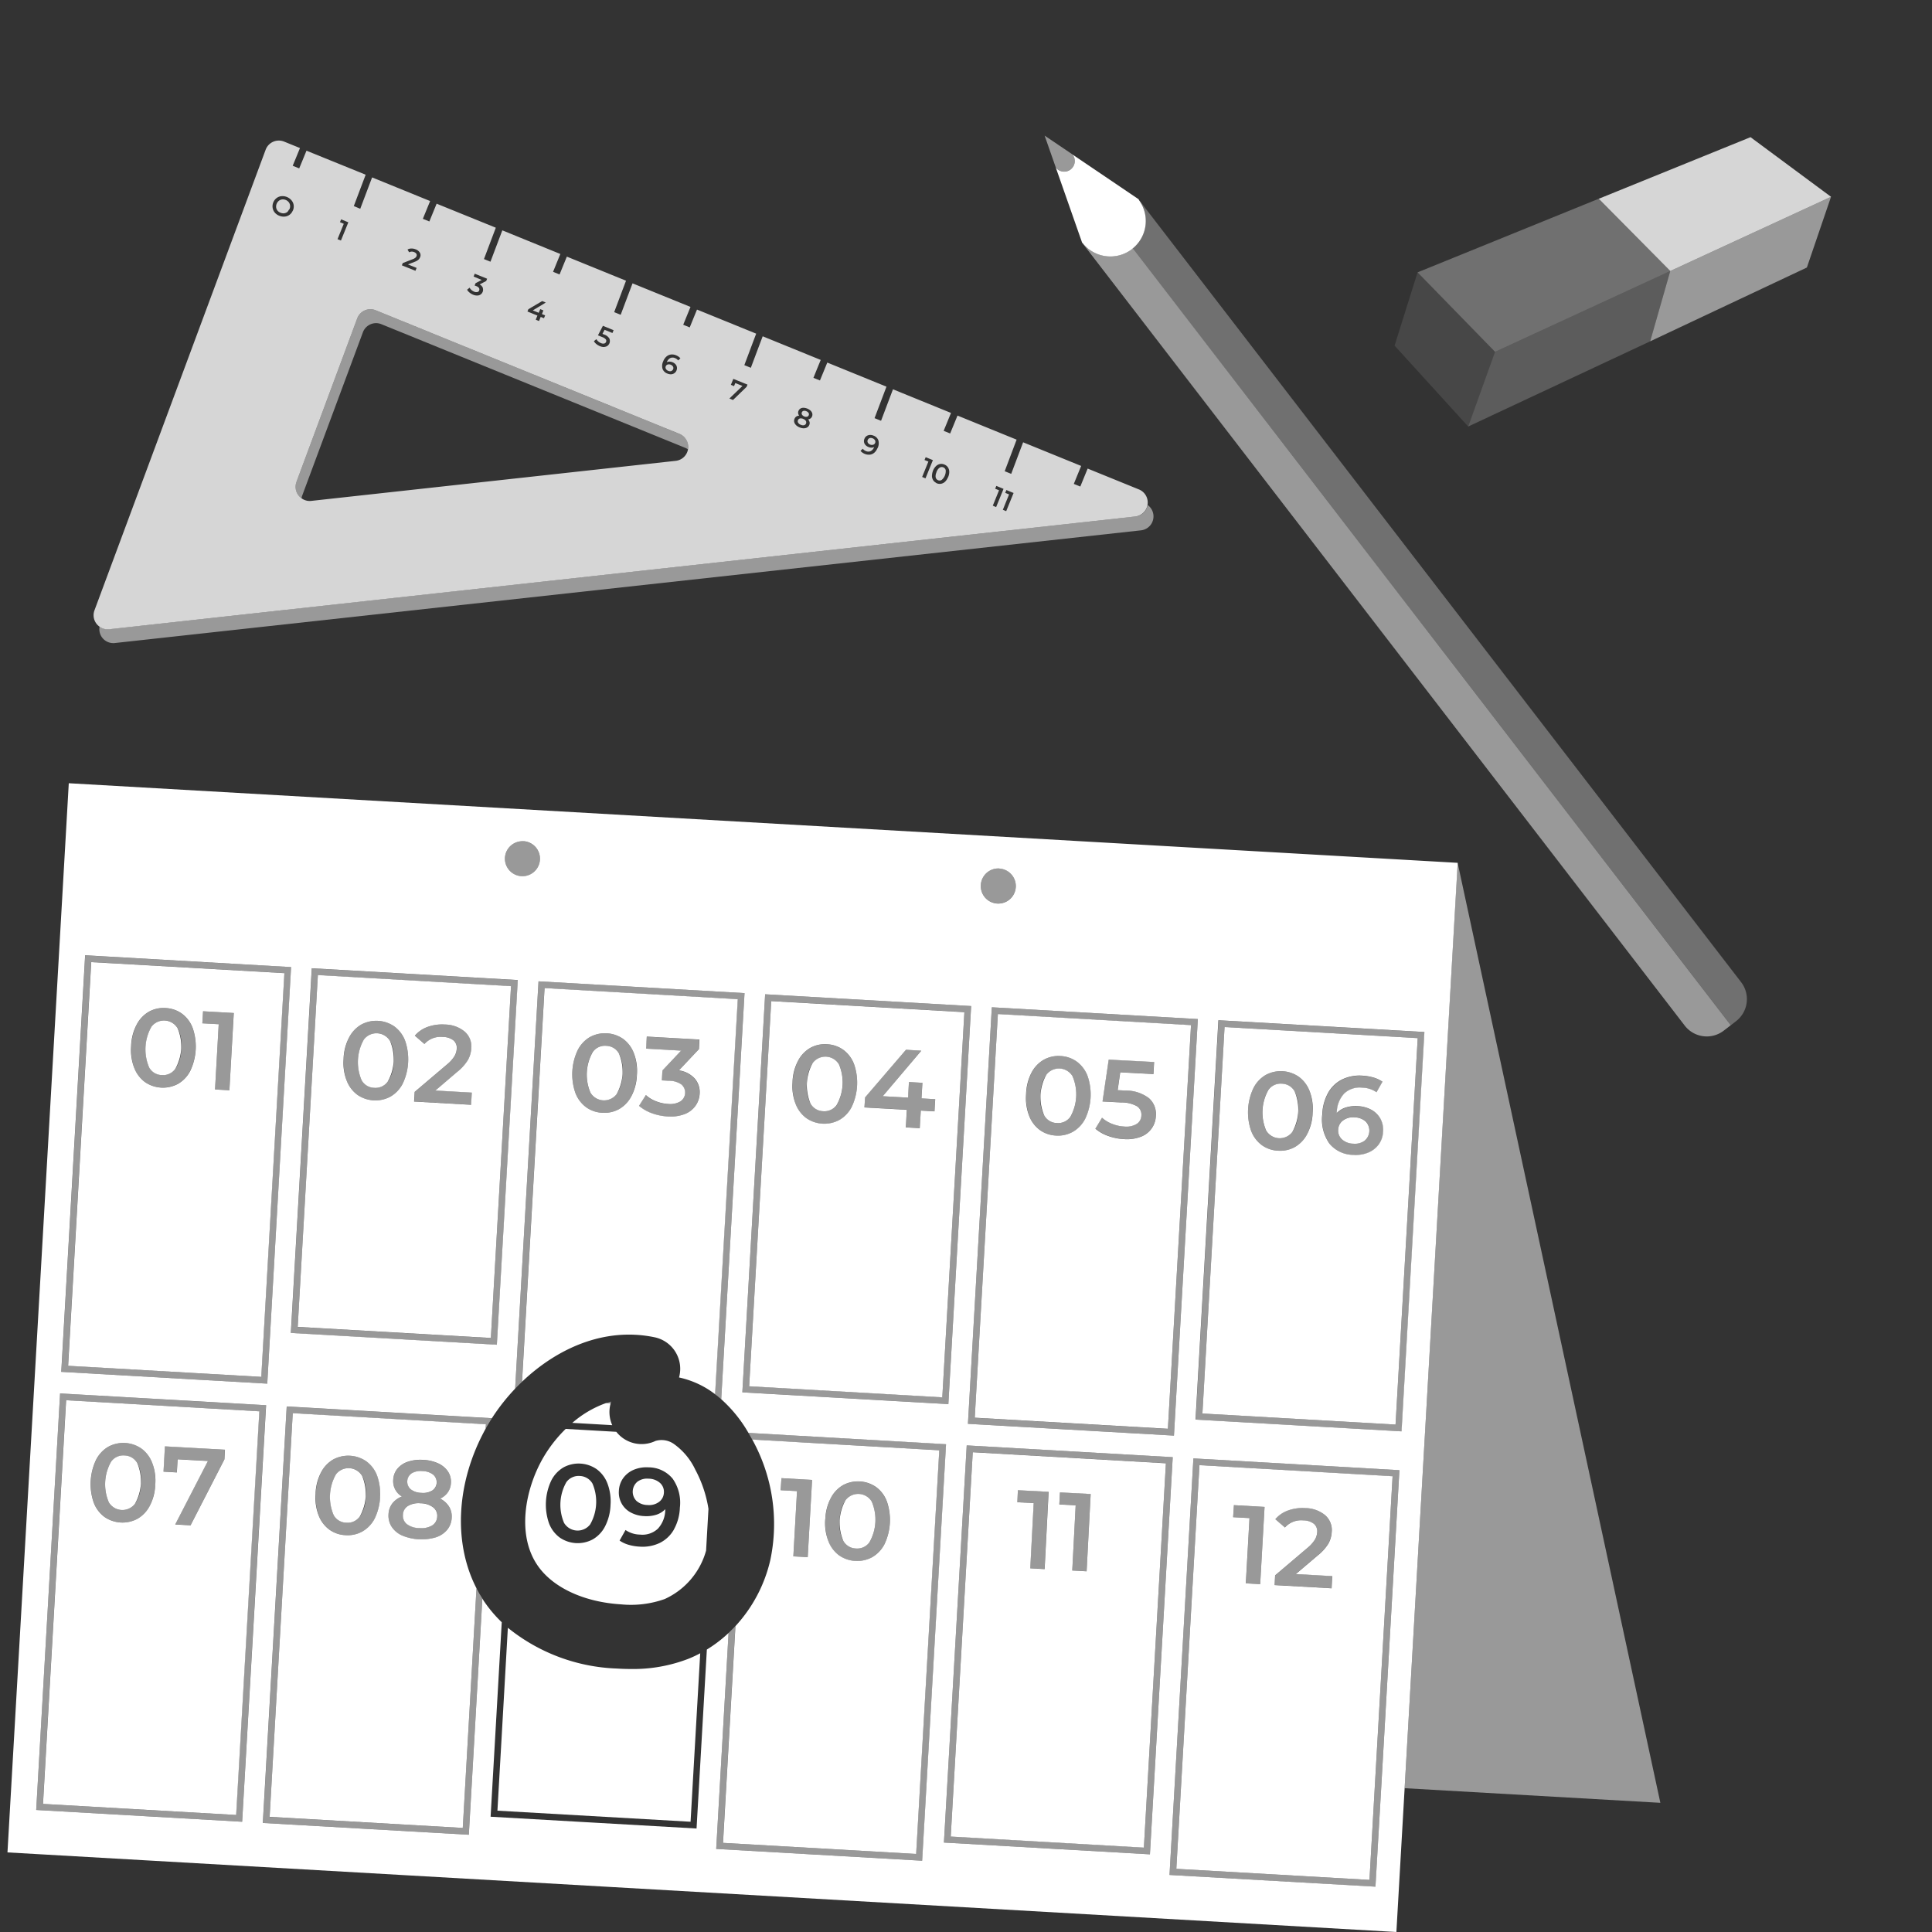
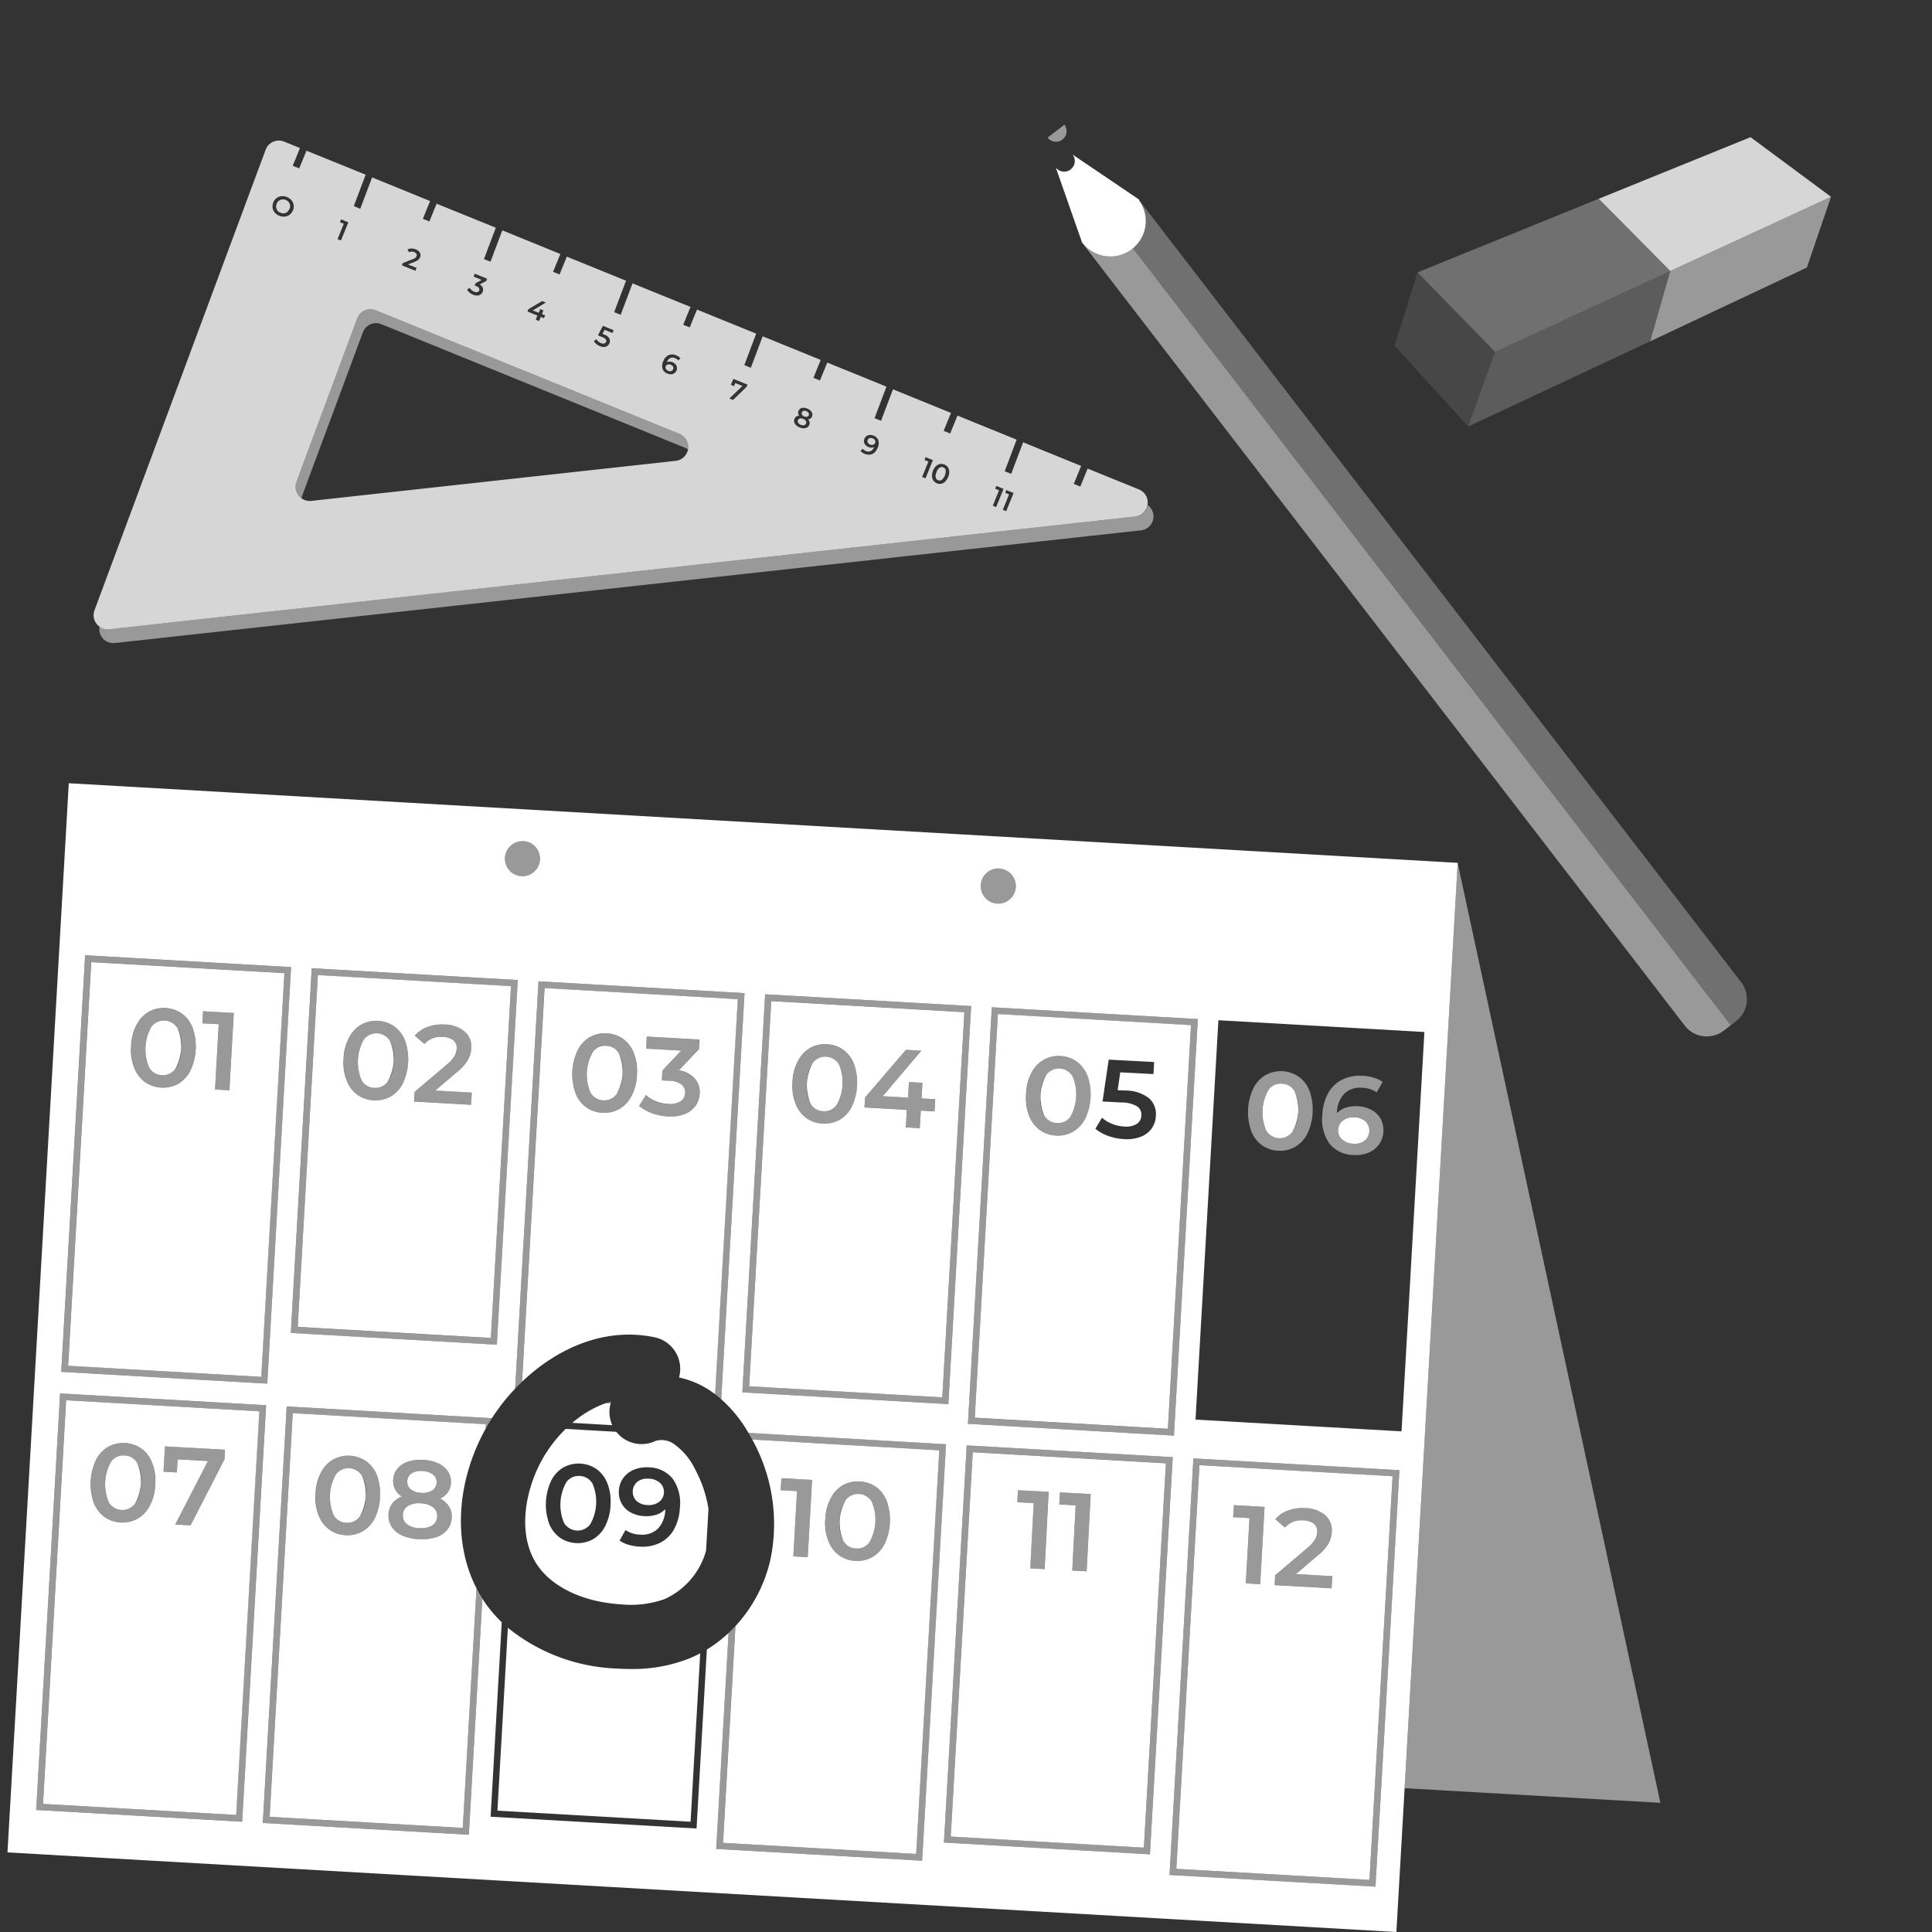
<svg xmlns="http://www.w3.org/2000/svg" viewBox="0 0 300 300">
  <rect x="0" y="0" width="300" height="300" fill="#333333" stroke="none" />
  <g fill="#fff">
    <path d="m 270.36 152.51 l -93.39 -121.33 -.03 .02 a 5.5 5.5 0 0 1 -1.05 7.36 l 92.87 120.64 .81 -.63 a 4.32 4.32 0 0 0 .79 -6.06 z" opacity=".3" />
    <path d="m 176.95 31.2 c -.06 -.09 -.1 -.18 -.16 -.27 l -10.24 -6.93 a 1.64 1.64 0 0 1 -.17 2.19 c -.04 .04 -.08 .08 -.13 .12 a 1.65 1.65 0 0 1 -2.31 -.3 l 4.09 11.67 c .07 .08 .14 .15 .21 .23 a 5.51 5.51 0 0 0 7.53 .78 c .05 -.04 .08 -.08 .13 -.12 a 5.5 5.5 0 0 0 1.05 -7.37 z" />
    <path d="m 175.9 38.56 c -.05 .04 -.08 .08 -.13 .12 a 5.51 5.51 0 0 1 -7.53 -.78 l -.03 .02 93.39 121.33 a 4.32 4.32 0 0 0 6.06 .79 l 1.09 -.84 z" opacity=".5" />
-     <path d="m 162.67 21.37 l -.46 -.31 1.73 4.94 a 1.65 1.65 0 0 0 2.31 .3 c .05 -.04 .09 -.08 .13 -.12 a 1.64 1.64 0 0 0 .17 -2.19 z" opacity=".5" />
+     <path d="m 162.67 21.37 a 1.65 1.65 0 0 0 2.31 .3 c .05 -.04 .09 -.08 .13 -.12 a 1.64 1.64 0 0 0 .17 -2.19 z" opacity=".5" />
    <path d="m 46.82 77.38 a 2.18 2.18 0 0 1 .09 -.38 l 9.44 -25.4 a 2.18 2.18 0 0 1 2.87 -1.26 l 47.16 19.19 a 2.29 2.29 0 0 1 .45 .25 2.14 2.14 0 0 0 -1.32 -2.4 l -47.17 -19.2 a 2.18 2.18 0 0 0 -2.87 1.26 l -9.44 25.4 a 2.17 2.17 0 0 0 .79 2.54 z" opacity=".5" />
    <path d="m 178.2 78.41 a 2.13 2.13 0 0 1 -1.9 1.79 l -159.35 17.5 a 2.15 2.15 0 0 1 -1.49 -.4 2.17 2.17 0 0 0 2.37 2.55 l 159.35 -17.5 a 2.18 2.18 0 0 0 1.02 -3.94 z" opacity=".5" />
    <path d="m 124.86 66.02 a .42 .42 0 0 0 .3 -.26 .44 .44 0 0 0 .03 -.15 .41 .41 0 0 0 -.06 -.25 .83 .83 0 0 0 -.41 -.31 .82 .82 0 0 0 -.51 -.07 .45 .45 0 0 0 -.27 .67 .82 .82 0 0 0 .41 .31 .84 .84 0 0 0 .51 .07 z" opacity=".8" />
    <path d="m 43.66 33.07 a 1.07 1.07 0 0 0 .46 .05 .98 .98 0 0 0 .5 -.21 1.07 1.07 0 0 0 .21 -.29 c .04 -.06 .1 -.1 .13 -.17 a 1.09 1.09 0 0 0 .08 -.56 .99 .99 0 0 0 -.21 -.5 1.17 1.17 0 0 0 -1.03 -.42 1 1 0 0 0 -.5 .21 1.17 1.17 0 0 0 -.42 1.02 .99 .99 0 0 0 .21 .5 1.09 1.09 0 0 0 .46 .33 c .04 .02 .08 .03 .11 .04 z" opacity=".8" />
    <path d="m 124.87 64.66 a .7 .7 0 0 0 .44 .05 .39 .39 0 0 0 .24 -.59 .72 .72 0 0 0 -.35 -.27 .7 .7 0 0 0 -.43 -.05 .37 .37 0 0 0 -.26 .24 .37 .37 0 0 0 .03 .35 .68 .68 0 0 0 .33 .27 z" opacity=".8" />
    <path d="m 103.38 56.87 a .47 .47 0 0 0 .02 .41 .69 .69 0 0 0 .38 .31 .65 .65 0 0 0 .45 .03 .46 .46 0 0 0 .1 -.06 .43 .43 0 0 0 .1 -.08 .54 .54 0 0 0 .09 -.14 .47 .47 0 0 0 -.01 -.41 .76 .76 0 0 0 -.83 -.33 .48 .48 0 0 0 -.3 .27 z" opacity=".8" />
    <path d="m 135.89 68.78 a .47 .47 0 0 0 -.02 -.41 .69 .69 0 0 0 -.38 -.31 .64 .64 0 0 0 -.45 -.03 .51 .51 0 0 0 -.29 .7 .68 .68 0 0 0 .36 .3 .67 .67 0 0 0 .47 .03 .47 .47 0 0 0 .31 -.28 z" opacity=".8" />
    <path d="m 176.88 76.01 l -7.99 -3.25 -.63 1.54 -.51 1.25 -1.01 -.41 .51 -1.25 .63 -1.54 -9.01 -3.67 -.59 1.56 -1.26 3.34 -1.01 -.41 1.26 -3.34 .59 -1.56 -9.18 -3.74 -.63 1.54 -.51 1.24 -1.01 -.41 .51 -1.24 .63 -1.54 -9.01 -3.67 -.59 1.56 -1.26 3.33 -1.01 -.41 1.26 -3.33 .59 -1.56 -9.19 -3.74 -.63 1.54 -.51 1.24 -1.01 -.41 .5 -1.24 .63 -1.54 -9.01 -3.67 -.59 1.56 -1.25 3.33 -1.01 -.41 1.25 -3.33 .59 -1.56 -9.19 -3.74 -.63 1.54 -.5 1.23 -1.01 -.41 .5 -1.23 .63 -1.54 -9 -3.66 -.59 1.56 -1.25 3.32 -1.01 -.41 1.25 -3.32 .59 -1.56 -9.19 -3.74 -.63 1.54 -.5 1.23 -1.01 -.41 .5 -1.23 .63 -1.54 -9.01 -3.67 -.59 1.56 -1.25 3.31 -1.01 -.41 1.25 -3.31 .59 -1.56 -9.19 -3.73 -.63 1.54 -.5 1.22 -1.01 -.41 .5 -1.22 .63 -1.54 -9.01 -3.67 -.59 1.56 -1.25 3.31 -1 -.42 1.25 -3.31 .59 -1.56 -9.19 -3.73 -.63 1.54 -.5 1.21 -1.01 -.41 .5 -1.21 .63 -1.54 -2.46 -1 a 2.18 2.18 0 0 0 -2.87 1.26 l -26.58 71.52 a 2.17 2.17 0 0 0 .79 2.54 2.15 2.15 0 0 0 1.49 .4 l 159.35 -17.51 a 2.19 2.19 0 0 0 .58 -4.19 z m -71.58 -20.04 a 1.05 1.05 0 0 0 -.48 -.36 .89 .89 0 0 0 -.74 -.01 1.12 1.12 0 0 0 -.53 .63 v .01 a .85 .85 0 0 1 .41 -.09 1.3 1.3 0 0 1 .47 .1 1.22 1.22 0 0 1 .46 .31 .89 .89 0 0 1 .22 .45 .92 .92 0 0 1 .01 .2 .98 .98 0 0 1 -.07 .31 .93 .93 0 0 1 -.34 .43 .98 .98 0 0 1 -.5 .17 1.15 1.15 0 0 1 -.26 -.02 1.42 1.42 0 0 1 -.31 -.09 1.24 1.24 0 0 1 -.76 -.73 1.64 1.64 0 0 1 .1 -1.17 1.9 1.9 0 0 1 .5 -.74 1.3 1.3 0 0 1 .7 -.32 1.57 1.57 0 0 1 .8 .12 1.88 1.88 0 0 1 .39 .21 1.26 1.26 0 0 1 .28 .27 z m -11.23 -3.27 a 1.23 1.23 0 0 0 -.54 -.35 l -.68 -.28 .77 -1.48 1.66 .68 -.18 .44 -1.22 -.5 -.33 .63 .27 .11 a 1.5 1.5 0 0 1 .79 .59 .81 .81 0 0 1 .08 .28 .87 .87 0 0 1 -.05 .47 .93 .93 0 0 1 -.31 .41 .9 .9 0 0 1 -.42 .16 c -.03 0 -.06 .02 -.09 .02 a 1.54 1.54 0 0 1 -.67 -.13 2.14 2.14 0 0 1 -.55 -.33 1.54 1.54 0 0 1 -.38 -.44 l .39 -.32 a 1.3 1.3 0 0 0 .29 .36 1.54 1.54 0 0 0 .43 .26 .8 .8 0 0 0 .49 .06 .4 .4 0 0 0 .29 -.25 .39 .39 0 0 0 -.04 -.39 z m -10.42 -4.13 l .24 -.57 .49 .2 -.23 .57 .5 .2 -.1 .24 -.08 .2 -.16 -.06 -.35 -.14 -.18 .45 -.08 .19 -.15 -.06 -.36 -.15 .26 -.64 -1.55 -.63 .15 -.36 2.14 -1.26 .56 .23 -2.02 1.22 z m -8.01 -5.29 l -.14 .35 -1.02 .54 a 1.03 1.03 0 0 1 .49 .51 .89 .89 0 0 1 .02 .14 .83 .83 0 0 1 -.04 .5 .9 .9 0 0 1 -.31 .4 .92 .92 0 0 1 -.51 .17 1.54 1.54 0 0 1 -.67 -.13 2.16 2.16 0 0 1 -.55 -.33 1.63 1.63 0 0 1 -.38 -.44 l .39 -.32 a 1.26 1.26 0 0 0 .29 .36 1.54 1.54 0 0 0 .42 .26 .81 .81 0 0 0 .49 .06 .4 .4 0 0 0 .29 -.25 .36 .36 0 0 0 .01 -.05 .39 .39 0 0 0 -.04 -.32 .85 .85 0 0 0 -.42 -.3 l -.26 -.1 .15 -.36 .95 -.5 -1.26 -.53 .18 -.44 z m -10.98 -3.86 a .67 .67 0 0 0 -.35 -.27 .86 .86 0 0 0 -.78 .03 l -.25 -.43 a 1.18 1.18 0 0 1 .59 -.16 1.67 1.67 0 0 1 .68 .13 1.24 1.24 0 0 1 .65 .52 .78 .78 0 0 1 .03 .71 1.08 1.08 0 0 1 -.27 .39 1.82 1.82 0 0 1 -.56 .31 l -1.05 .41 1.34 .54 -.18 .45 -2.11 -.85 .14 -.35 1.56 -.61 a 1.33 1.33 0 0 0 .39 -.21 .64 .64 0 0 0 .18 -.24 .39 .39 0 0 0 -.01 -.37 z m -11.87 -4.92 l .18 -.44 1.12 .46 -1.15 2.83 -.53 -.21 .97 -2.39 z m -10.46 -2.25 a 1.62 1.62 0 0 1 .61 -1.49 1.5 1.5 0 0 1 .76 -.3 1.85 1.85 0 0 1 1.56 .64 1.51 1.51 0 0 1 .34 .74 1.55 1.55 0 0 1 -.11 .83 c -.01 .03 -.03 .05 -.05 .08 a 1.47 1.47 0 0 1 -1.21 .88 1.75 1.75 0 0 1 -.86 -.13 h -.01 a 1.76 1.76 0 0 1 -.7 -.5 1.51 1.51 0 0 1 -.33 -.75 z m 3.7 42.59 l 9.44 -25.4 a 2.18 2.18 0 0 1 2.87 -1.26 l 47.16 19.19 a 2.18 2.18 0 0 1 -.58 4.19 l -56.6 6.22 a 2.14 2.14 0 0 1 -1.49 -.4 2.17 2.17 0 0 1 -.8 -2.53 z m 67.23 -12.96 l 2.03 -1.95 -1.11 -.45 -.2 .48 -.49 -.2 .38 -.93 2.2 .89 -.14 .35 -1.01 .98 -.32 .31 -.78 .75 z m 10.35 4.13 a .95 .95 0 0 1 -.28 -.46 .8 .8 0 0 1 .04 -.51 .75 .75 0 0 1 .28 -.36 .88 .88 0 0 1 .45 -.14 .7 .7 0 0 1 -.11 -.74 .74 .74 0 0 1 .3 -.36 .9 .9 0 0 1 .48 -.12 1.74 1.74 0 0 1 1.1 .45 .91 .91 0 0 1 .26 .43 .73 .73 0 0 1 -.04 .47 .7 .7 0 0 1 -.24 .31 .78 .78 0 0 1 -.37 .14 .88 .88 0 0 1 .21 .37 .4 .4 0 0 1 .02 .04 .75 .75 0 0 1 -.04 .45 .81 .81 0 0 1 -.33 .39 .96 .96 0 0 1 -.47 .13 c -.02 0 -.03 .01 -.05 .01 a 1.8 1.8 0 0 1 -.65 -.14 1.75 1.75 0 0 1 -.56 -.35 z m 10.29 4.26 a 1.18 1.18 0 0 1 -.28 -.27 l .36 -.32 a 1.04 1.04 0 0 0 .48 .36 .89 .89 0 0 0 .74 .01 1.11 1.11 0 0 0 .53 -.63 .87 .87 0 0 1 -.41 .09 1.3 1.3 0 0 1 -.47 -.1 1.21 1.21 0 0 1 -.46 -.31 .88 .88 0 0 1 -.16 -.96 .92 .92 0 0 1 .33 -.43 .99 .99 0 0 1 .5 -.17 1.3 1.3 0 0 1 .57 .1 1.23 1.23 0 0 1 .76 .73 1.65 1.65 0 0 1 -.1 1.17 c -.03 .06 -.06 .11 -.09 .16 a 1.8 1.8 0 0 1 -.42 .58 1.31 1.31 0 0 1 -.7 .32 c -.02 0 -.03 0 -.05 0 a 1.6 1.6 0 0 1 -.75 -.12 1.83 1.83 0 0 1 -.38 -.21 z m 9.29 3.79 l .97 -2.39 -.6 -.24 .18 -.44 1.12 .46 -1.15 2.83 z m 2.03 .83 a 1.15 1.15 0 0 1 -.29 -.28 1.13 1.13 0 0 1 -.12 -.23 1.32 1.32 0 0 1 -.1 -.44 1.67 1.67 0 0 1 .02 -.24 2.03 2.03 0 0 1 .1 -.47 c .02 -.05 .02 -.09 .04 -.13 a 1.98 1.98 0 0 1 .47 -.72 1.25 1.25 0 0 1 .62 -.33 1.19 1.19 0 0 1 .68 .08 1.2 1.2 0 0 1 .54 .42 1.26 1.26 0 0 1 .22 .67 1.98 1.98 0 0 1 -.17 .85 c -.02 .05 -.05 .09 -.07 .13 a 1.92 1.92 0 0 1 -.4 .59 1.26 1.26 0 0 1 -.63 .33 1.16 1.16 0 0 1 -.32 .01 1.26 1.26 0 0 1 -.36 -.09 1.22 1.22 0 0 1 -.23 -.16 z m 8.94 3.63 l .97 -2.39 -.6 -.24 .18 -.44 1.12 .46 -1.15 2.83 z m 2.03 .83 l -.47 -.19 .52 -1.29 .45 -1.1 -.6 -.24 .18 -.44 1.12 .46 -1.15 2.83 z" opacity=".8" />
    <path d="m 146.24 74.51 a 1.81 1.81 0 0 0 .61 -1.5 .63 .63 0 0 0 -.95 -.39 1.41 1.41 0 0 0 -.48 .68 c -.02 .05 -.02 .09 -.04 .13 a 1.32 1.32 0 0 0 -.09 .69 .64 .64 0 0 0 .14 .28 .61 .61 0 0 0 .24 .17 .6 .6 0 0 0 .57 -.06 z" opacity=".8" />
    <path d="m 232.15 54.63 l -4.17 11.6 28.26 -13.23 3.12 -10.92 z" opacity=".2" />
    <path d="m 259.36 42.08 l -3.12 10.92 24.33 -11.46 3.75 -10.98 z" opacity=".5" />
    <path d="m 259.36 42.08 l 24.96 -11.52 -12.5 -9.26 -23.43 9.51 -.14 .05 5.27 5.32 z" opacity=".8" />
    <path d="m 259.36 42.08 l -5.84 -5.9 -5.27 -5.32 -28.13 11.43 12.03 12.34 z" opacity=".3" />
    <path d="m 220.12 42.29 l -3.57 11.38 11.43 12.56 4.17 -11.6 z" opacity=".1" />
    <path d="m 10.68 121.62 l -9.52 166.02 215.67 12.36 1.28 -22.33 8.24 -143.69 z m 144.49 13.25 a 2.72 2.72 0 1 1 -2.87 2.56 2.72 2.72 0 0 1 2.87 -2.57 z m 30.83 23.37 l -3.71 64.68 -31.99 -1.83 3.71 -64.68 z m -35.2 -2.02 l -3.54 61.81 -31.99 -1.83 3.54 -61.81 z m -69.52 -25.6 a 2.72 2.72 0 1 1 -2.87 2.56 2.72 2.72 0 0 1 2.87 -2.55 z m -.88 21.56 l -3.25 56.63 -31.99 -1.83 3.25 -56.63 z m -67.18 -3.85 l 3.25 .19 28.73 1.65 -3.7 64.68 -10.86 -.62 -21.13 -1.21 z m 24.38 134.55 l -31.98 -1.83 3.71 -64.68 22.06 1.26 9.93 .57 -2.06 35.92 z m 105.59 6.05 l -31.98 -1.83 .89 -15.51 1.03 -18.02 a 20.57 20.57 0 0 1 -3.37 2.57 l -.88 15.27 -.72 12.52 -31.98 -1.83 .72 -12.52 1.01 -17.68 a 20.57 20.57 0 0 1 -2.76 -3.27 c -.09 -.13 -.17 -.28 -.25 -.41 l -1.21 21.17 -.89 15.51 -31.99 -1.83 .98 -17.14 2.73 -47.54 31.86 1.83 a 31.09 31.09 0 0 1 3.61 -4.59 l 3.63 -63.25 31.99 1.83 -3.62 63.06 a 21.04 21.04 0 0 1 4.23 5.23 l 30.68 1.76 -2.82 49.17 z m 35.37 -.99 l -31.99 -1.83 .72 -12.5 2.82 -49.17 31.99 1.83 -2.82 49.17 z m 35.02 5.02 l -31.98 -1.82 .89 -15.51 2.82 -49.17 31.99 1.83 -2.82 49.17 z m 4.05 -70.7 l -31.99 -1.83 3.55 -62.01 31.99 1.83 z" />
    <path d="m 94.1 217.87 a 16.34 16.34 0 0 0 -5.23 3.07 l 6.2 .36 a 4.97 4.97 0 0 1 -.25 -3.38 z" />
    <path d="m 25.12 166.94 a 2.35 2.35 0 0 0 2.09 -.95 7.13 7.13 0 0 0 .36 -6.34 2.46 2.46 0 0 0 -4.05 -.23 7.13 7.13 0 0 0 -.36 6.34 2.33 2.33 0 0 0 1.96 1.18 z" />
    <path d="m 44.16 151.11 l -27.46 -1.57 -2.53 -.14 -3.59 62.68 19.86 1.14 10.13 .58 z m -23.8 11.31 a 7.8 7.8 0 0 1 .84 -3.28 4.94 4.94 0 0 1 1.9 -2.03 4.65 4.65 0 0 1 2.61 -.58 4.7 4.7 0 0 1 2.54 .87 4.9 4.9 0 0 1 1.67 2.23 8.78 8.78 0 0 1 -.37 6.64 4.9 4.9 0 0 1 -1.91 2.03 4.93 4.93 0 0 1 -5.15 -.29 4.93 4.93 0 0 1 -1.66 -2.23 7.8 7.8 0 0 1 -.47 -3.36 z m 15.26 6.88 l -2.23 -.13 .57 -10.13 -2.54 -.14 .11 -1.87 4.77 .27 z" />
    <path d="m 76.22 207.76 l 3.13 -54.63 -29.99 -1.72 -3.13 54.63 z m -11.83 -38.21 l 5.02 -4.26 a 5.23 5.23 0 0 0 1.16 -1.29 2.57 2.57 0 0 0 .35 -1.12 1.54 1.54 0 0 0 -.49 -1.32 2.66 2.66 0 0 0 -1.64 -.54 3.36 3.36 0 0 0 -2.88 1.09 l -1.49 -1.29 a 4.63 4.63 0 0 1 1.98 -1.36 6.61 6.61 0 0 1 2.69 -.37 4.88 4.88 0 0 1 3.07 1.1 3.05 3.05 0 0 1 1.02 2.59 4.18 4.18 0 0 1 -.52 1.81 7.15 7.15 0 0 1 -1.69 1.87 l -3.37 2.88 5.66 .32 -.11 1.89 -8.85 -.5 z m -11.04 -5.14 a 7.8 7.8 0 0 1 .84 -3.28 4.94 4.94 0 0 1 1.9 -2.03 4.93 4.93 0 0 1 5.15 .29 4.91 4.91 0 0 1 1.67 2.23 8.8 8.8 0 0 1 -.37 6.63 4.9 4.9 0 0 1 -1.91 2.03 4.92 4.92 0 0 1 -5.15 -.29 4.92 4.92 0 0 1 -1.66 -2.23 7.78 7.78 0 0 1 -.47 -3.35 z" />
    <path d="m 58.11 168.92 a 2.36 2.36 0 0 0 2.09 -.95 7.13 7.13 0 0 0 .36 -6.34 2.46 2.46 0 0 0 -4.05 -.23 7.13 7.13 0 0 0 -.36 6.34 2.34 2.34 0 0 0 1.96 1.18 z" />
    <path d="m 84.56 153.43 l -3.5 61.13 c 5.33 -5.09 12.71 -8.55 20.58 -6.91 a 5 5 0 0 1 3.88 5.91 c -.02 .11 -.05 .22 -.08 .33 a 14.16 14.16 0 0 1 4.38 1.76 c .42 .26 .82 .54 1.22 .84 l 3.52 -61.34 z m 14.34 13.47 a 7.81 7.81 0 0 1 -.84 3.28 4.93 4.93 0 0 1 -1.91 2.03 4.71 4.71 0 0 1 -2.62 .58 4.66 4.66 0 0 1 -2.53 -.87 4.92 4.92 0 0 1 -1.66 -2.23 8.78 8.78 0 0 1 .37 -6.63 4.92 4.92 0 0 1 1.9 -2.03 4.93 4.93 0 0 1 5.15 .29 4.91 4.91 0 0 1 1.67 2.23 7.82 7.82 0 0 1 .47 3.35 z m 9.08 4.83 a 3.66 3.66 0 0 1 -1.68 1.27 6.12 6.12 0 0 1 -2.64 .36 8.36 8.36 0 0 1 -2.46 -.51 6.36 6.36 0 0 1 -1.97 -1.13 l 1.06 -1.68 a 4.85 4.85 0 0 0 1.54 .95 5.95 5.95 0 0 0 1.91 .43 3.13 3.13 0 0 0 1.89 -.38 1.65 1.65 0 0 0 .18 -2.64 3.34 3.34 0 0 0 -1.94 -.58 l -1.1 -.06 .09 -1.53 2.91 -3.09 -5.45 -.31 .11 -1.87 8.18 .46 -.08 1.49 -3.11 3.3 a 4.06 4.06 0 0 1 2.47 1.28 3.24 3.24 0 0 1 .75 2.36 3.56 3.56 0 0 1 -.66 1.88 z" />
    <path d="m 94.12 162.39 a 2.34 2.34 0 0 0 -2.07 .95 7.13 7.13 0 0 0 -.36 6.34 2.46 2.46 0 0 0 4.05 .23 7.13 7.13 0 0 0 .36 -6.34 2.35 2.35 0 0 0 -1.98 -1.18 z" />
    <path d="m 146.32 216.98 l 3.43 -59.81 -29.99 -1.72 -3.43 59.81 z m -11.99 -46.57 l 6.35 -7.4 2.38 .14 -5.99 7.07 3.93 .22 .14 -2.42 2.09 .12 -.14 2.42 2.13 .12 -.11 1.89 -2.13 -.12 -.16 2.73 -2.16 -.12 .15 -2.73 -6.58 -.37 z m -11.27 -2.37 a 7.77 7.77 0 0 1 .84 -3.28 4.92 4.92 0 0 1 1.9 -2.03 4.65 4.65 0 0 1 2.61 -.58 4.7 4.7 0 0 1 2.54 .87 4.9 4.9 0 0 1 1.67 2.23 8.78 8.78 0 0 1 -.37 6.63 4.89 4.89 0 0 1 -1.91 2.02 4.92 4.92 0 0 1 -5.15 -.29 4.91 4.91 0 0 1 -1.66 -2.23 7.77 7.77 0 0 1 -.47 -3.34 z" />
    <path d="m 127.82 172.55 a 2.35 2.35 0 0 0 2.09 -.95 7.13 7.13 0 0 0 .36 -6.34 2.46 2.46 0 0 0 -4.05 -.23 7.14 7.14 0 0 0 -.36 6.34 2.34 2.34 0 0 0 1.96 1.18 z" />
    <path d="m 164.11 174.39 a 2.36 2.36 0 0 0 2.09 -.96 7.13 7.13 0 0 0 .33 -6.34 2.46 2.46 0 0 0 -4.05 -.21 7.13 7.13 0 0 0 -.33 6.34 2.34 2.34 0 0 0 1.96 1.17 z" />
    <path d="m 181.35 221.86 l 3.59 -62.68 -29.99 -1.72 -3.59 62.68 z m -10.23 -48.3 a 5.05 5.05 0 0 0 1.56 .95 5.95 5.95 0 0 0 1.91 .42 3.13 3.13 0 0 0 1.89 -.39 1.58 1.58 0 0 0 .75 -1.31 1.56 1.56 0 0 0 -.66 -1.44 4.83 4.83 0 0 0 -2.47 -.6 l -2.9 -.15 .96 -6.5 7.05 .37 -.1 1.87 -5.16 -.27 -.4 2.77 1.15 .06 a 5.91 5.91 0 0 1 3.7 1.18 3.27 3.27 0 0 1 1.08 2.75 3.57 3.57 0 0 1 -2.3 3.23 6.02 6.02 0 0 1 -2.65 .38 8.43 8.43 0 0 1 -2.47 -.5 6.1 6.1 0 0 1 -1.97 -1.12 z m -11.79 -3.67 a 7.8 7.8 0 0 1 .82 -3.28 4.92 4.92 0 0 1 1.89 -2.03 4.65 4.65 0 0 1 2.61 -.6 4.7 4.7 0 0 1 2.54 .86 4.9 4.9 0 0 1 1.68 2.22 8.79 8.79 0 0 1 -.35 6.64 4.89 4.89 0 0 1 -1.9 2.03 4.71 4.71 0 0 1 -2.62 .6 4.65 4.65 0 0 1 -2.53 -.86 4.91 4.91 0 0 1 -1.67 -2.22 7.81 7.81 0 0 1 -.47 -3.36 z" />
    <path d="m 199.04 168.27 a 2.35 2.35 0 0 0 -2.07 .95 7.13 7.13 0 0 0 -.36 6.34 2.46 2.46 0 0 0 4.05 .23 7.12 7.12 0 0 0 .36 -6.34 2.36 2.36 0 0 0 -1.98 -1.18 z" />
-     <path d="m 190.15 159.48 l -3.44 60.01 29.99 1.72 3.44 -60.01 z m 13.68 13.31 a 7.79 7.79 0 0 1 -.84 3.28 4.92 4.92 0 0 1 -1.91 2.03 4.69 4.69 0 0 1 -2.62 .58 4.64 4.64 0 0 1 -2.53 -.87 4.91 4.91 0 0 1 -1.66 -2.23 8.78 8.78 0 0 1 .37 -6.63 4.92 4.92 0 0 1 1.9 -2.03 4.92 4.92 0 0 1 5.15 .29 4.91 4.91 0 0 1 1.67 2.23 7.82 7.82 0 0 1 .47 3.35 z m 10.26 4.92 a 3.87 3.87 0 0 1 -1.65 1.27 5.1 5.1 0 0 1 -2.26 .35 4.85 4.85 0 0 1 -3.75 -1.76 6.48 6.48 0 0 1 -1.11 -4.5 7.47 7.47 0 0 1 .93 -3.41 5.11 5.11 0 0 1 2.19 -2.06 6.18 6.18 0 0 1 3.12 -.57 7.38 7.38 0 0 1 1.73 .29 4.75 4.75 0 0 1 1.38 .65 l -.92 1.63 a 4.09 4.09 0 0 0 -2.25 -.71 3.49 3.49 0 0 0 -2.77 .91 4.4 4.4 0 0 0 -1.15 3.01 v .02 a 3.33 3.33 0 0 1 1.4 -.86 5.13 5.13 0 0 1 1.87 -.21 4.88 4.88 0 0 1 2.1 .57 3.52 3.52 0 0 1 1.4 1.38 3.57 3.57 0 0 1 .42 1.97 3.65 3.65 0 0 1 -.68 2.03 z" />
    <path d="m 210.34 173.5 a 2.6 2.6 0 0 0 -1.79 .48 1.87 1.87 0 0 0 -.76 1.44 1.85 1.85 0 0 0 .58 1.49 2.69 2.69 0 0 0 1.79 .68 2.53 2.53 0 0 0 1.73 -.46 2.03 2.03 0 0 0 .17 -2.98 2.64 2.64 0 0 0 -1.72 -.65 z" />
    <path d="m 19.33 226 a 2.35 2.35 0 0 0 -2.07 .95 7.13 7.13 0 0 0 -.36 6.34 2.46 2.46 0 0 0 4.05 .23 7.13 7.13 0 0 0 .36 -6.34 2.36 2.36 0 0 0 -1.98 -1.18 z" />
    <path d="m 31.6 218.65 l -21.33 -1.22 -3.59 62.68 29.99 1.72 1.8 -31.37 1.8 -31.31 z m -7.49 11.87 a 7.79 7.79 0 0 1 -.84 3.28 4.9 4.9 0 0 1 -1.91 2.03 4.92 4.92 0 0 1 -5.15 -.29 4.93 4.93 0 0 1 -1.66 -2.23 8.78 8.78 0 0 1 .37 -6.63 4.93 4.93 0 0 1 1.9 -2.03 4.92 4.92 0 0 1 5.15 .29 4.89 4.89 0 0 1 1.67 2.23 7.76 7.76 0 0 1 .47 3.35 z m 5.48 6.33 l -2.38 -.13 5.08 -9.86 -4.71 -.26 -.12 2.04 -2.07 -.12 .22 -3.93 7.37 .41 1.95 .11 -.08 1.49 -1.07 2.09 z" />
    <path d="m 53.77 236.45 a 2.36 2.36 0 0 0 2.09 -.95 7.13 7.13 0 0 0 .36 -6.34 2.46 2.46 0 0 0 -4.05 -.23 7.13 7.13 0 0 0 -.36 6.34 2.34 2.34 0 0 0 1.96 1.18 z" />
    <path d="m 65.11 237.28 a 3.31 3.31 0 0 0 1.98 -.4 1.66 1.66 0 0 0 .8 -1.38 1.64 1.64 0 0 0 -.64 -1.45 3.32 3.32 0 0 0 -1.93 -.62 3.24 3.24 0 0 0 -1.97 .41 1.65 1.65 0 0 0 -.78 1.37 1.67 1.67 0 0 0 .62 1.46 3.23 3.23 0 0 0 1.92 .61 z" />
    <path d="m 42.7 267.61 l -.83 14.51 29.99 1.72 .83 -14.51 1.3 -22.7 c -3.65 -7.08 -3.16 -16.5 1.42 -24.78 l .04 -.69 -29.99 -1.72 z m 18.22 -34.15 a 3.39 3.39 0 0 1 1.49 -1.08 2.75 2.75 0 0 1 -1.35 -2.6 2.9 2.9 0 0 1 .66 -1.73 3.56 3.56 0 0 1 1.64 -1.08 6.15 6.15 0 0 1 2.35 -.28 6.23 6.23 0 0 1 2.33 .54 3.64 3.64 0 0 1 1.51 1.25 2.87 2.87 0 0 1 .47 1.8 2.74 2.74 0 0 1 -.48 1.45 3.05 3.05 0 0 1 -1.19 .98 3.46 3.46 0 0 1 1.38 1.24 2.92 2.92 0 0 1 .41 1.73 3.14 3.14 0 0 1 -.72 1.89 3.8 3.8 0 0 1 -1.79 1.16 7.88 7.88 0 0 1 -5.17 -.29 3.77 3.77 0 0 1 -1.64 -1.36 3.18 3.18 0 0 1 -.49 -1.95 2.96 2.96 0 0 1 .59 -1.67 z m -11.92 -1.52 a 7.8 7.8 0 0 1 .84 -3.28 4.93 4.93 0 0 1 1.9 -2.03 4.93 4.93 0 0 1 5.15 .29 4.89 4.89 0 0 1 1.67 2.23 8.78 8.78 0 0 1 -.37 6.63 4.9 4.9 0 0 1 -1.91 2.02 4.68 4.68 0 0 1 -2.62 .58 4.63 4.63 0 0 1 -2.53 -.87 4.92 4.92 0 0 1 -1.66 -2.22 7.82 7.82 0 0 1 -.47 -3.35 z" />
    <path d="m 65.42 231.81 a 2.78 2.78 0 0 0 1.7 -.36 1.55 1.55 0 0 0 .13 -2.48 2.82 2.82 0 0 0 -1.65 -.54 2.74 2.74 0 0 0 -1.68 .35 1.57 1.57 0 0 0 -.14 2.48 2.72 2.72 0 0 0 1.64 .55 z" />
    <path d="m 100.72 229.61 a 2.52 2.52 0 0 0 -1.73 .46 2.03 2.03 0 0 0 -.17 2.98 2.64 2.64 0 0 0 1.72 .65 2.61 2.61 0 0 0 1.79 -.48 1.87 1.87 0 0 0 .76 -1.44 1.84 1.84 0 0 0 -.58 -1.49 2.69 2.69 0 0 0 -1.79 -.68 z" />
    <path d="m 97.95 259.16 q -1.05 0 -2.16 -.07 a 28.5 28.5 0 0 1 -16.93 -6.33 l -.96 16.87 -.66 11.53 29.99 1.72 .66 -11.53 .84 -14.63 a 18.72 18.72 0 0 1 -1.79 .84 23.78 23.78 0 0 1 -8.99 1.6 z" />
    <path d="m 90.02 229.19 a 2.35 2.35 0 0 0 -2.07 .95 7.14 7.14 0 0 0 -.36 6.34 2.46 2.46 0 0 0 4.05 .23 7.12 7.12 0 0 0 .36 -6.34 2.36 2.36 0 0 0 -1.98 -1.18 z" />
    <path d="m 104.6 224.19 a 3.31 3.31 0 0 0 -2.82 -.44 5 5 0 0 1 -6.08 -1.42 l -7.86 -.45 a 21.06 21.06 0 0 0 -3.57 4.61 c -2.73 4.81 -4.05 11.79 -.83 16.54 2.34 3.46 7.19 5.73 12.96 6.09 a 15.66 15.66 0 0 0 6.81 -.82 11.68 11.68 0 0 0 6.43 -7.52 l .37 -6.48 a 19.12 19.12 0 0 0 -2.05 -6.1 10.2 10.2 0 0 0 -3.36 -4.01 z m -9.8 9.53 a 7.81 7.81 0 0 1 -.84 3.28 4.9 4.9 0 0 1 -1.91 2.03 4.93 4.93 0 0 1 -5.15 -.29 4.92 4.92 0 0 1 -1.66 -2.23 8.78 8.78 0 0 1 .37 -6.63 4.94 4.94 0 0 1 1.9 -2.03 4.92 4.92 0 0 1 5.15 .29 4.91 4.91 0 0 1 1.67 2.23 7.79 7.79 0 0 1 .47 3.34 z m 9.83 3.81 a 5.13 5.13 0 0 1 -2.19 2.06 6.2 6.2 0 0 1 -3.12 .57 7.44 7.44 0 0 1 -1.73 -.29 4.8 4.8 0 0 1 -1.38 -.65 l .92 -1.64 a 4.1 4.1 0 0 0 2.25 .71 3.51 3.51 0 0 0 2.77 -.91 4.39 4.39 0 0 0 1.15 -3.01 v -.02 a 3.34 3.34 0 0 1 -1.4 .86 5.15 5.15 0 0 1 -1.87 .21 4.85 4.85 0 0 1 -2.1 -.57 3.49 3.49 0 0 1 -1.4 -1.38 3.54 3.54 0 0 1 -.43 -1.97 3.64 3.64 0 0 1 .7 -2.02 3.86 3.86 0 0 1 1.65 -1.27 5.06 5.06 0 0 1 2.26 -.36 4.85 4.85 0 0 1 3.74 1.76 6.48 6.48 0 0 1 1.12 4.5 7.49 7.49 0 0 1 -.94 3.41 z" />
    <path d="m 116.81 223.53 a 27.08 27.08 0 0 1 2.8 18.73 22.58 22.58 0 0 1 -5.41 10.24 l -1.1 19.15 -.83 14.51 29.99 1.72 .83 -14.51 2.76 -48.17 z m 11.34 12.4 a 7.8 7.8 0 0 1 .84 -3.28 4.92 4.92 0 0 1 1.9 -2.03 4.93 4.93 0 0 1 5.15 .29 4.89 4.89 0 0 1 1.67 2.23 8.79 8.79 0 0 1 -.37 6.64 4.89 4.89 0 0 1 -1.91 2.02 4.92 4.92 0 0 1 -5.15 -.29 4.91 4.91 0 0 1 -1.66 -2.23 7.8 7.8 0 0 1 -.48 -3.34 z m -6.81 -6.4 l 4.76 .27 -.68 12 -2.23 -.13 .57 -10.13 -2.54 -.14 z" />
    <path d="m 132.91 240.45 a 2.36 2.36 0 0 0 2.09 -.95 7.12 7.12 0 0 0 .36 -6.34 2.46 2.46 0 0 0 -4.05 -.23 7.14 7.14 0 0 0 -.36 6.34 2.35 2.35 0 0 0 1.96 1.18 z" />
    <path d="m 151.05 225.5 l -2.76 48.17 -.66 11.51 29.99 1.72 .66 -11.51 2.76 -48.17 z m 13.54 6.24 l 4.77 .25 -.63 12 -2.23 -.12 .53 -10.13 -2.54 -.13 z m -6.53 -.34 l 4.77 .25 -.62 12 -2.23 -.12 .53 -10.13 -2.54 -.13 z" />
    <path d="m 186.25 227.51 l -2.76 48.17 -.83 14.51 29.99 1.72 .83 -14.51 2.76 -48.17 z m 11.75 17.11 l 5.02 -4.26 a 5.26 5.26 0 0 0 1.16 -1.29 2.56 2.56 0 0 0 .35 -1.12 1.54 1.54 0 0 0 -.49 -1.32 2.66 2.66 0 0 0 -1.64 -.54 3.36 3.36 0 0 0 -2.88 1.1 l -1.49 -1.29 a 4.63 4.63 0 0 1 1.97 -1.35 6.62 6.62 0 0 1 2.7 -.37 4.89 4.89 0 0 1 3.07 1.1 3.05 3.05 0 0 1 1.02 2.59 4.19 4.19 0 0 1 -.51 1.81 7.19 7.19 0 0 1 -1.69 1.87 l -3.38 2.87 5.66 .32 -.1 1.89 -8.85 -.5 z m -6.4 -10.9 l 4.76 .27 -.68 12 -2.23 -.13 .57 -10.13 -2.54 -.14 z" />
    <path d="m 226.34 133.98 l -8.23 143.69 39.71 2.27 z" opacity=".5" />
    <path d="m 41.5 214.85 l 3.71 -64.68 -28.73 -1.64 -3.25 -.19 -3.71 64.68 21.13 1.21 z m -30.93 -2.78 l 3.59 -62.68 2.53 .14 27.46 1.57 -3.59 62.7 -10.13 -.58 z" opacity=".5" />
    <path d="m 48.42 150.36 l -3.25 56.63 31.99 1.83 3.25 -56.63 z m -2.19 55.69 l 3.13 -54.63 29.99 1.72 -3.13 54.63 z" opacity=".5" />
    <path d="m 94.82 217.91 c .03 -.09 .04 -.19 .07 -.28 -.26 .07 -.52 .15 -.78 .24 z" opacity=".5" />
    <path d="m 111.51 216.87 c .16 .13 .32 .26 .48 .4 l 3.62 -63.06 -31.99 -1.83 -3.63 63.25 c .17 -.18 .35 -.36 .53 -.54 s .35 -.35 .53 -.52 l 3.5 -61.13 29.99 1.72 -3.52 61.34 c .17 .11 .33 .24 .49 .37 z" opacity=".5" />
    <path d="m 147.26 218.03 l 3.54 -61.81 -31.99 -1.83 -3.54 61.81 z m 2.49 -60.87 l -3.43 59.81 -29.99 -1.72 3.43 -59.81 z" opacity=".5" />
    <path d="m 150.3 221.09 l 31.99 1.83 3.71 -64.68 -31.99 -1.83 z m 34.64 -61.9 l -3.59 62.68 -29.99 -1.72 3.59 -62.68 z" opacity=".5" />
-     <path d="m 189.21 158.43 l -3.55 62.01 31.99 1.83 3.55 -62.01 z m -2.5 61.06 l 3.44 -60.01 29.99 1.72 -3.44 60.01 z" opacity=".5" />
    <path d="m 31.38 217.64 l -22.05 -1.27 -3.71 64.68 31.98 1.83 1.65 -28.76 2.06 -35.92 z m -24.71 62.47 l 3.59 -62.68 21.34 1.22 8.65 .5 -1.8 31.31 -1.8 31.37 z" opacity=".5" />
    <path d="m 41.8 265.93 l -.98 17.14 31.98 1.83 .89 -15.51 1.21 -21.18 c -.16 -.25 -.31 -.49 -.46 -.74 -.16 -.28 -.31 -.56 -.45 -.84 l -1.3 22.7 -.83 14.51 -29.99 -1.71 .83 -14.51 2.76 -48.17 29.99 1.72 -.04 .69 c .06 -.1 .11 -.21 .17 -.31 l .39 -.66 s .27 -.44 .41 -.66 l -31.86 -1.83 z" opacity=".5" />
    <path d="m 116.22 222.5 c .1 .17 .2 .34 .29 .52 .09 .15 .18 .3 .26 .45 .01 .02 .02 .04 .03 .07 l 29.04 1.66 -2.76 48.17 -.83 14.51 -29.99 -1.72 .83 -14.51 1.1 -19.15 c -.17 .19 -.35 .36 -.53 .54 s -.35 .35 -.53 .52 l -1.03 18.03 -.89 15.51 31.99 1.83 .89 -15.51 2.82 -49.17 z" opacity=".5" />
    <path d="m 150.11 224.44 l -2.82 49.17 -.72 12.5 31.99 1.83 .72 -12.5 2.82 -49.17 z m -2.48 60.73 l .66 -11.51 2.76 -48.17 29.99 1.72 -2.76 48.17 -.66 11.51 z" opacity=".5" />
    <path d="m 182.49 275.63 l -.89 15.51 31.99 1.83 .89 -15.51 2.82 -49.17 -31.99 -1.83 z m 33.75 -46.39 l -2.76 48.16 -.83 14.51 -29.99 -1.72 .83 -14.51 2.76 -48.17 z" opacity=".5" />
    <path d="m 80.97 136.06 a 2.72 2.72 0 1 0 -2.56 -2.87 2.72 2.72 0 0 0 2.56 2.87 z" opacity=".5" />
    <path d="m 154.86 140.29 a 2.72 2.72 0 1 0 -2.56 -2.87 2.72 2.72 0 0 0 2.56 2.87 z" opacity=".5" />
    <path d="m 161.48 175.47 a 4.65 4.65 0 0 0 2.53 .86 4.71 4.71 0 0 0 2.62 -.6 4.89 4.89 0 0 0 1.9 -2.03 8.79 8.79 0 0 0 .35 -6.64 4.9 4.9 0 0 0 -1.68 -2.22 4.7 4.7 0 0 0 -2.54 -.86 4.65 4.65 0 0 0 -2.61 .6 4.92 4.92 0 0 0 -1.89 2.03 8.79 8.79 0 0 0 -.35 6.64 4.91 4.91 0 0 0 1.67 2.22 z m .09 -5.45 a 5.55 5.55 0 0 1 .91 -3.13 2.46 2.46 0 0 1 4.05 .21 7.13 7.13 0 0 1 -.33 6.34 2.46 2.46 0 0 1 -4.05 -.21 5.55 5.55 0 0 1 -.58 -3.22 z" opacity=".5" />
-     <path d="m 174.52 176.87 a 6.02 6.02 0 0 0 2.65 -.38 3.57 3.57 0 0 0 2.3 -3.23 3.27 3.27 0 0 0 -1.08 -2.75 5.91 5.91 0 0 0 -3.7 -1.18 l -1.15 -.06 .4 -2.77 5.16 .27 .1 -1.87 -7.05 -.37 -.96 6.5 2.9 .15 a 4.83 4.83 0 0 1 2.47 .6 1.56 1.56 0 0 1 .66 1.44 1.58 1.58 0 0 1 -.75 1.31 3.13 3.13 0 0 1 -1.89 .39 5.95 5.95 0 0 1 -1.91 -.42 5.05 5.05 0 0 1 -1.56 -.95 l -1.03 1.68 a 6.1 6.1 0 0 0 1.97 1.12 8.43 8.43 0 0 0 2.47 .52 z" opacity=".5" />
    <path d="m 28.25 157.41 a 4.7 4.7 0 0 0 -2.54 -.87 4.65 4.65 0 0 0 -2.61 .58 4.94 4.94 0 0 0 -1.9 2.03 8.79 8.79 0 0 0 -.37 6.64 4.93 4.93 0 0 0 1.65 2.21 4.93 4.93 0 0 0 5.15 .29 4.9 4.9 0 0 0 1.91 -2.03 8.78 8.78 0 0 0 .37 -6.64 4.9 4.9 0 0 0 -1.66 -2.21 z m -.11 5.45 a 5.53 5.53 0 0 1 -.92 3.13 2.46 2.46 0 0 1 -4.05 -.23 7.13 7.13 0 0 1 .36 -6.34 2.46 2.46 0 0 1 4.05 .23 5.55 5.55 0 0 1 .56 3.21 z" opacity=".5" />
    <path d="m 31.42 158.9 l 2.54 .14 -.57 10.13 2.23 .13 .67 -12 -4.76 -.27 z" opacity=".5" />
    <path d="m 61.24 159.39 a 4.93 4.93 0 0 0 -5.15 -.29 4.94 4.94 0 0 0 -1.9 2.03 8.78 8.78 0 0 0 -.37 6.63 4.92 4.92 0 0 0 1.66 2.23 4.92 4.92 0 0 0 5.15 .29 4.9 4.9 0 0 0 1.91 -2.03 8.8 8.8 0 0 0 .37 -6.63 4.91 4.91 0 0 0 -1.67 -2.23 z m -.11 5.45 a 5.55 5.55 0 0 1 -.92 3.13 2.46 2.46 0 0 1 -4.05 -.23 7.13 7.13 0 0 1 .36 -6.34 2.46 2.46 0 0 1 4.05 .23 5.55 5.55 0 0 1 .56 3.21 z" opacity=".5" />
    <path d="m 70.98 166.46 a 7.15 7.15 0 0 0 1.69 -1.87 4.18 4.18 0 0 0 .52 -1.81 3.05 3.05 0 0 0 -1.02 -2.59 4.88 4.88 0 0 0 -3.07 -1.1 6.61 6.61 0 0 0 -2.69 .37 4.63 4.63 0 0 0 -1.98 1.36 l 1.49 1.29 a 3.36 3.36 0 0 1 2.88 -1.09 2.66 2.66 0 0 1 1.64 .54 1.54 1.54 0 0 1 .49 1.32 2.57 2.57 0 0 1 -.35 1.12 5.23 5.23 0 0 1 -1.16 1.29 l -5.02 4.26 -.08 1.49 8.85 .5 .11 -1.89 -5.66 -.32 z" opacity=".5" />
    <path d="m 96.76 161.32 a 4.93 4.93 0 0 0 -5.15 -.29 4.92 4.92 0 0 0 -1.9 2.03 8.78 8.78 0 0 0 -.37 6.63 4.92 4.92 0 0 0 1.66 2.23 4.66 4.66 0 0 0 2.53 .87 4.71 4.71 0 0 0 2.62 -.58 4.93 4.93 0 0 0 1.91 -2.03 8.8 8.8 0 0 0 .37 -6.63 4.91 4.91 0 0 0 -1.67 -2.23 z m -.11 5.45 a 5.54 5.54 0 0 1 -.92 3.13 2.46 2.46 0 0 1 -4.05 -.23 7.13 7.13 0 0 1 .36 -6.34 2.46 2.46 0 0 1 4.05 .23 5.53 5.53 0 0 1 .56 3.22 z" opacity=".5" />
    <path d="m 105.4 166.22 l 3.11 -3.3 .08 -1.49 -8.18 -.46 -.11 1.87 5.45 .31 -2.91 3.09 -.09 1.53 1.1 .06 a 3.34 3.34 0 0 1 1.94 .58 1.65 1.65 0 0 1 -.18 2.64 3.13 3.13 0 0 1 -1.89 .38 5.95 5.95 0 0 1 -1.91 -.43 4.85 4.85 0 0 1 -1.54 -.95 l -1.06 1.68 a 6.36 6.36 0 0 0 1.97 1.13 8.36 8.36 0 0 0 2.46 .51 6.12 6.12 0 0 0 2.66 -.37 3.66 3.66 0 0 0 1.68 -1.27 3.56 3.56 0 0 0 .64 -1.87 3.24 3.24 0 0 0 -.75 -2.36 4.06 4.06 0 0 0 -2.47 -1.28 z" opacity=".5" />
    <path d="m 125.19 173.62 a 4.92 4.92 0 0 0 5.15 .29 4.89 4.89 0 0 0 1.91 -2.02 8.78 8.78 0 0 0 .37 -6.63 4.9 4.9 0 0 0 -1.67 -2.23 4.7 4.7 0 0 0 -2.54 -.87 4.65 4.65 0 0 0 -2.61 .58 4.92 4.92 0 0 0 -1.9 2.03 8.8 8.8 0 0 0 -.37 6.63 4.91 4.91 0 0 0 1.66 2.22 z m .12 -5.45 a 5.54 5.54 0 0 1 .92 -3.13 2.46 2.46 0 0 1 4.05 .23 7.13 7.13 0 0 1 -.36 6.34 2.46 2.46 0 0 1 -4.05 -.23 5.54 5.54 0 0 1 -.57 -3.22 z" opacity=".5" />
    <path d="m 140.67 175.05 l 2.16 .12 .15 -2.73 2.13 .12 .1 -1.88 -2.12 -.12 .13 -2.42 -2.09 -.12 -.14 2.42 -3.92 -.22 5.99 -7.08 -2.39 -.13 -6.35 7.4 -.08 1.54 6.58 .37 z" opacity=".5" />
    <path d="m 201.69 167.21 a 4.92 4.92 0 0 0 -5.15 -.29 4.92 4.92 0 0 0 -1.9 2.03 8.78 8.78 0 0 0 -.37 6.63 4.91 4.91 0 0 0 1.66 2.23 4.64 4.64 0 0 0 2.53 .87 4.69 4.69 0 0 0 2.62 -.58 4.92 4.92 0 0 0 1.91 -2.03 8.78 8.78 0 0 0 .37 -6.63 4.91 4.91 0 0 0 -1.67 -2.23 z m -.11 5.45 a 5.53 5.53 0 0 1 -.93 3.13 2.46 2.46 0 0 1 -4.05 -.23 7.13 7.13 0 0 1 .36 -6.34 2.46 2.46 0 0 1 4.05 .23 5.53 5.53 0 0 1 .57 3.21 z" opacity=".5" />
    <path d="m 212.97 172.35 a 4.88 4.88 0 0 0 -2.1 -.57 5.13 5.13 0 0 0 -1.87 .21 3.33 3.33 0 0 0 -1.4 .86 v -.02 a 4.4 4.4 0 0 1 1.15 -3.01 3.49 3.49 0 0 1 2.77 -.91 4.09 4.09 0 0 1 2.25 .71 l .92 -1.63 a 4.75 4.75 0 0 0 -1.38 -.65 7.38 7.38 0 0 0 -1.73 -.29 6.18 6.18 0 0 0 -3.12 .57 5.11 5.11 0 0 0 -2.19 2.06 7.47 7.47 0 0 0 -.93 3.41 6.48 6.48 0 0 0 1.11 4.5 4.85 4.85 0 0 0 3.75 1.76 5.1 5.1 0 0 0 2.26 -.35 3.87 3.87 0 0 0 1.65 -1.27 3.65 3.65 0 0 0 .7 -2.02 3.57 3.57 0 0 0 -.42 -1.97 3.52 3.52 0 0 0 -1.42 -1.39 z m -1.08 4.77 a 2.53 2.53 0 0 1 -1.73 .46 2.69 2.69 0 0 1 -1.79 -.68 1.85 1.85 0 0 1 -.58 -1.49 1.87 1.87 0 0 1 .76 -1.44 2.6 2.6 0 0 1 1.79 -.48 2.64 2.64 0 0 1 1.72 .65 2.03 2.03 0 0 1 -.17 2.98 z" opacity=".5" />
    <path d="m 157.96 233.26 l 2.54 .13 -.53 10.14 2.23 .11 .62 -12 -4.76 -.25 z" opacity=".5" />
    <path d="m 164.49 233.6 l 2.54 .13 -.53 10.14 2.23 .11 .63 -12 -4.77 -.25 z" opacity=".5" />
    <path d="m 21.98 224.94 a 4.92 4.92 0 0 0 -5.15 -.29 4.93 4.93 0 0 0 -1.9 2.03 8.78 8.78 0 0 0 -.37 6.63 4.93 4.93 0 0 0 1.66 2.23 4.92 4.92 0 0 0 5.15 .29 4.9 4.9 0 0 0 1.91 -2.03 8.78 8.78 0 0 0 .37 -6.63 4.89 4.89 0 0 0 -1.67 -2.23 z m -.11 5.45 a 5.55 5.55 0 0 1 -.92 3.13 2.46 2.46 0 0 1 -4.05 -.23 7.13 7.13 0 0 1 .36 -6.34 2.46 2.46 0 0 1 4.05 .23 5.56 5.56 0 0 1 .56 3.21 z" opacity=".5" />
    <path d="m 25.6 224.58 l -.22 3.93 2.07 .12 .12 -2.04 4.71 .26 -5.07 9.86 2.38 .13 4.18 -8.15 1.07 -2.09 .08 -1.49 -1.95 -.11 z" opacity=".5" />
    <path d="m 56.9 226.92 a 4.93 4.93 0 0 0 -5.15 -.29 4.93 4.93 0 0 0 -1.9 2.03 8.78 8.78 0 0 0 -.37 6.63 4.92 4.92 0 0 0 1.66 2.22 4.63 4.63 0 0 0 2.53 .87 4.68 4.68 0 0 0 2.62 -.58 4.9 4.9 0 0 0 1.91 -2.02 8.78 8.78 0 0 0 .37 -6.63 4.89 4.89 0 0 0 -1.67 -2.23 z m -.11 5.45 a 5.54 5.54 0 0 1 -.92 3.13 2.46 2.46 0 0 1 -4.05 -.23 7.13 7.13 0 0 1 .36 -6.34 2.46 2.46 0 0 1 4.05 .23 5.54 5.54 0 0 1 .56 3.22 z" opacity=".5" />
    <path d="m 60.33 235.14 a 3.18 3.18 0 0 0 .49 1.95 3.77 3.77 0 0 0 1.64 1.36 7.88 7.88 0 0 0 5.17 .29 3.8 3.8 0 0 0 1.79 -1.16 3.14 3.14 0 0 0 .72 -1.89 2.92 2.92 0 0 0 -.41 -1.73 3.46 3.46 0 0 0 -1.38 -1.24 3.05 3.05 0 0 0 1.19 -.98 2.74 2.74 0 0 0 .48 -1.45 2.87 2.87 0 0 0 -.47 -1.8 3.64 3.64 0 0 0 -1.51 -1.25 6.23 6.23 0 0 0 -2.33 -.54 6.15 6.15 0 0 0 -2.35 .28 3.56 3.56 0 0 0 -1.64 1.08 2.9 2.9 0 0 0 -.66 1.73 2.75 2.75 0 0 0 1.35 2.6 3.39 3.39 0 0 0 -1.49 1.08 2.96 2.96 0 0 0 -.59 1.67 z m 3.6 -6.35 a 2.74 2.74 0 0 1 1.68 -.35 2.82 2.82 0 0 1 1.65 .54 1.55 1.55 0 0 1 -.13 2.48 2.78 2.78 0 0 1 -1.7 .36 2.72 2.72 0 0 1 -1.63 -.55 1.57 1.57 0 0 1 .14 -2.48 z m -.57 5.04 a 3.24 3.24 0 0 1 1.97 -.41 3.32 3.32 0 0 1 1.93 .62 1.64 1.64 0 0 1 .64 1.45 1.66 1.66 0 0 1 -.8 1.38 3.31 3.31 0 0 1 -1.98 .4 3.23 3.23 0 0 1 -1.91 -.62 1.67 1.67 0 0 1 -.62 -1.46 1.65 1.65 0 0 1 .77 -1.36 z" opacity=".5" />
    <path d="m 125.42 241.8 l .68 -12 -4.77 -.26 -.1 1.86 2.53 .15 -.57 10.13 z" opacity=".5" />
    <path d="m 130.27 241.52 a 4.92 4.92 0 0 0 5.15 .29 4.89 4.89 0 0 0 1.91 -2.02 8.79 8.79 0 0 0 .37 -6.64 4.89 4.89 0 0 0 -1.67 -2.23 4.93 4.93 0 0 0 -5.15 -.29 4.92 4.92 0 0 0 -1.9 2.03 8.79 8.79 0 0 0 -.37 6.64 4.91 4.91 0 0 0 1.66 2.22 z m .12 -5.45 a 5.55 5.55 0 0 1 .92 -3.13 2.46 2.46 0 0 1 4.05 .23 7.12 7.12 0 0 1 -.36 6.33 2.46 2.46 0 0 1 -4.05 -.23 5.55 5.55 0 0 1 -.56 -3.21 z" opacity=".5" />
    <path d="m 193.46 245.87 l 2.22 .12 .68 -12 -4.77 -.27 -.1 1.87 2.53 .14 z" opacity=".5" />
    <path d="m 206.86 244.73 l -5.66 -.32 3.38 -2.87 a 7.19 7.19 0 0 0 1.69 -1.87 4.19 4.19 0 0 0 .51 -1.81 3.05 3.05 0 0 0 -1.02 -2.59 4.89 4.89 0 0 0 -3.07 -1.1 6.62 6.62 0 0 0 -2.7 .37 4.63 4.63 0 0 0 -1.98 1.36 l 1.49 1.29 a 3.36 3.36 0 0 1 2.9 -1.09 2.66 2.66 0 0 1 1.64 .54 1.54 1.54 0 0 1 .49 1.32 2.56 2.56 0 0 1 -.35 1.12 5.26 5.26 0 0 1 -1.16 1.29 l -5.02 4.26 -.08 1.49 8.85 .5 z" opacity=".5" />
  </g>
</svg>